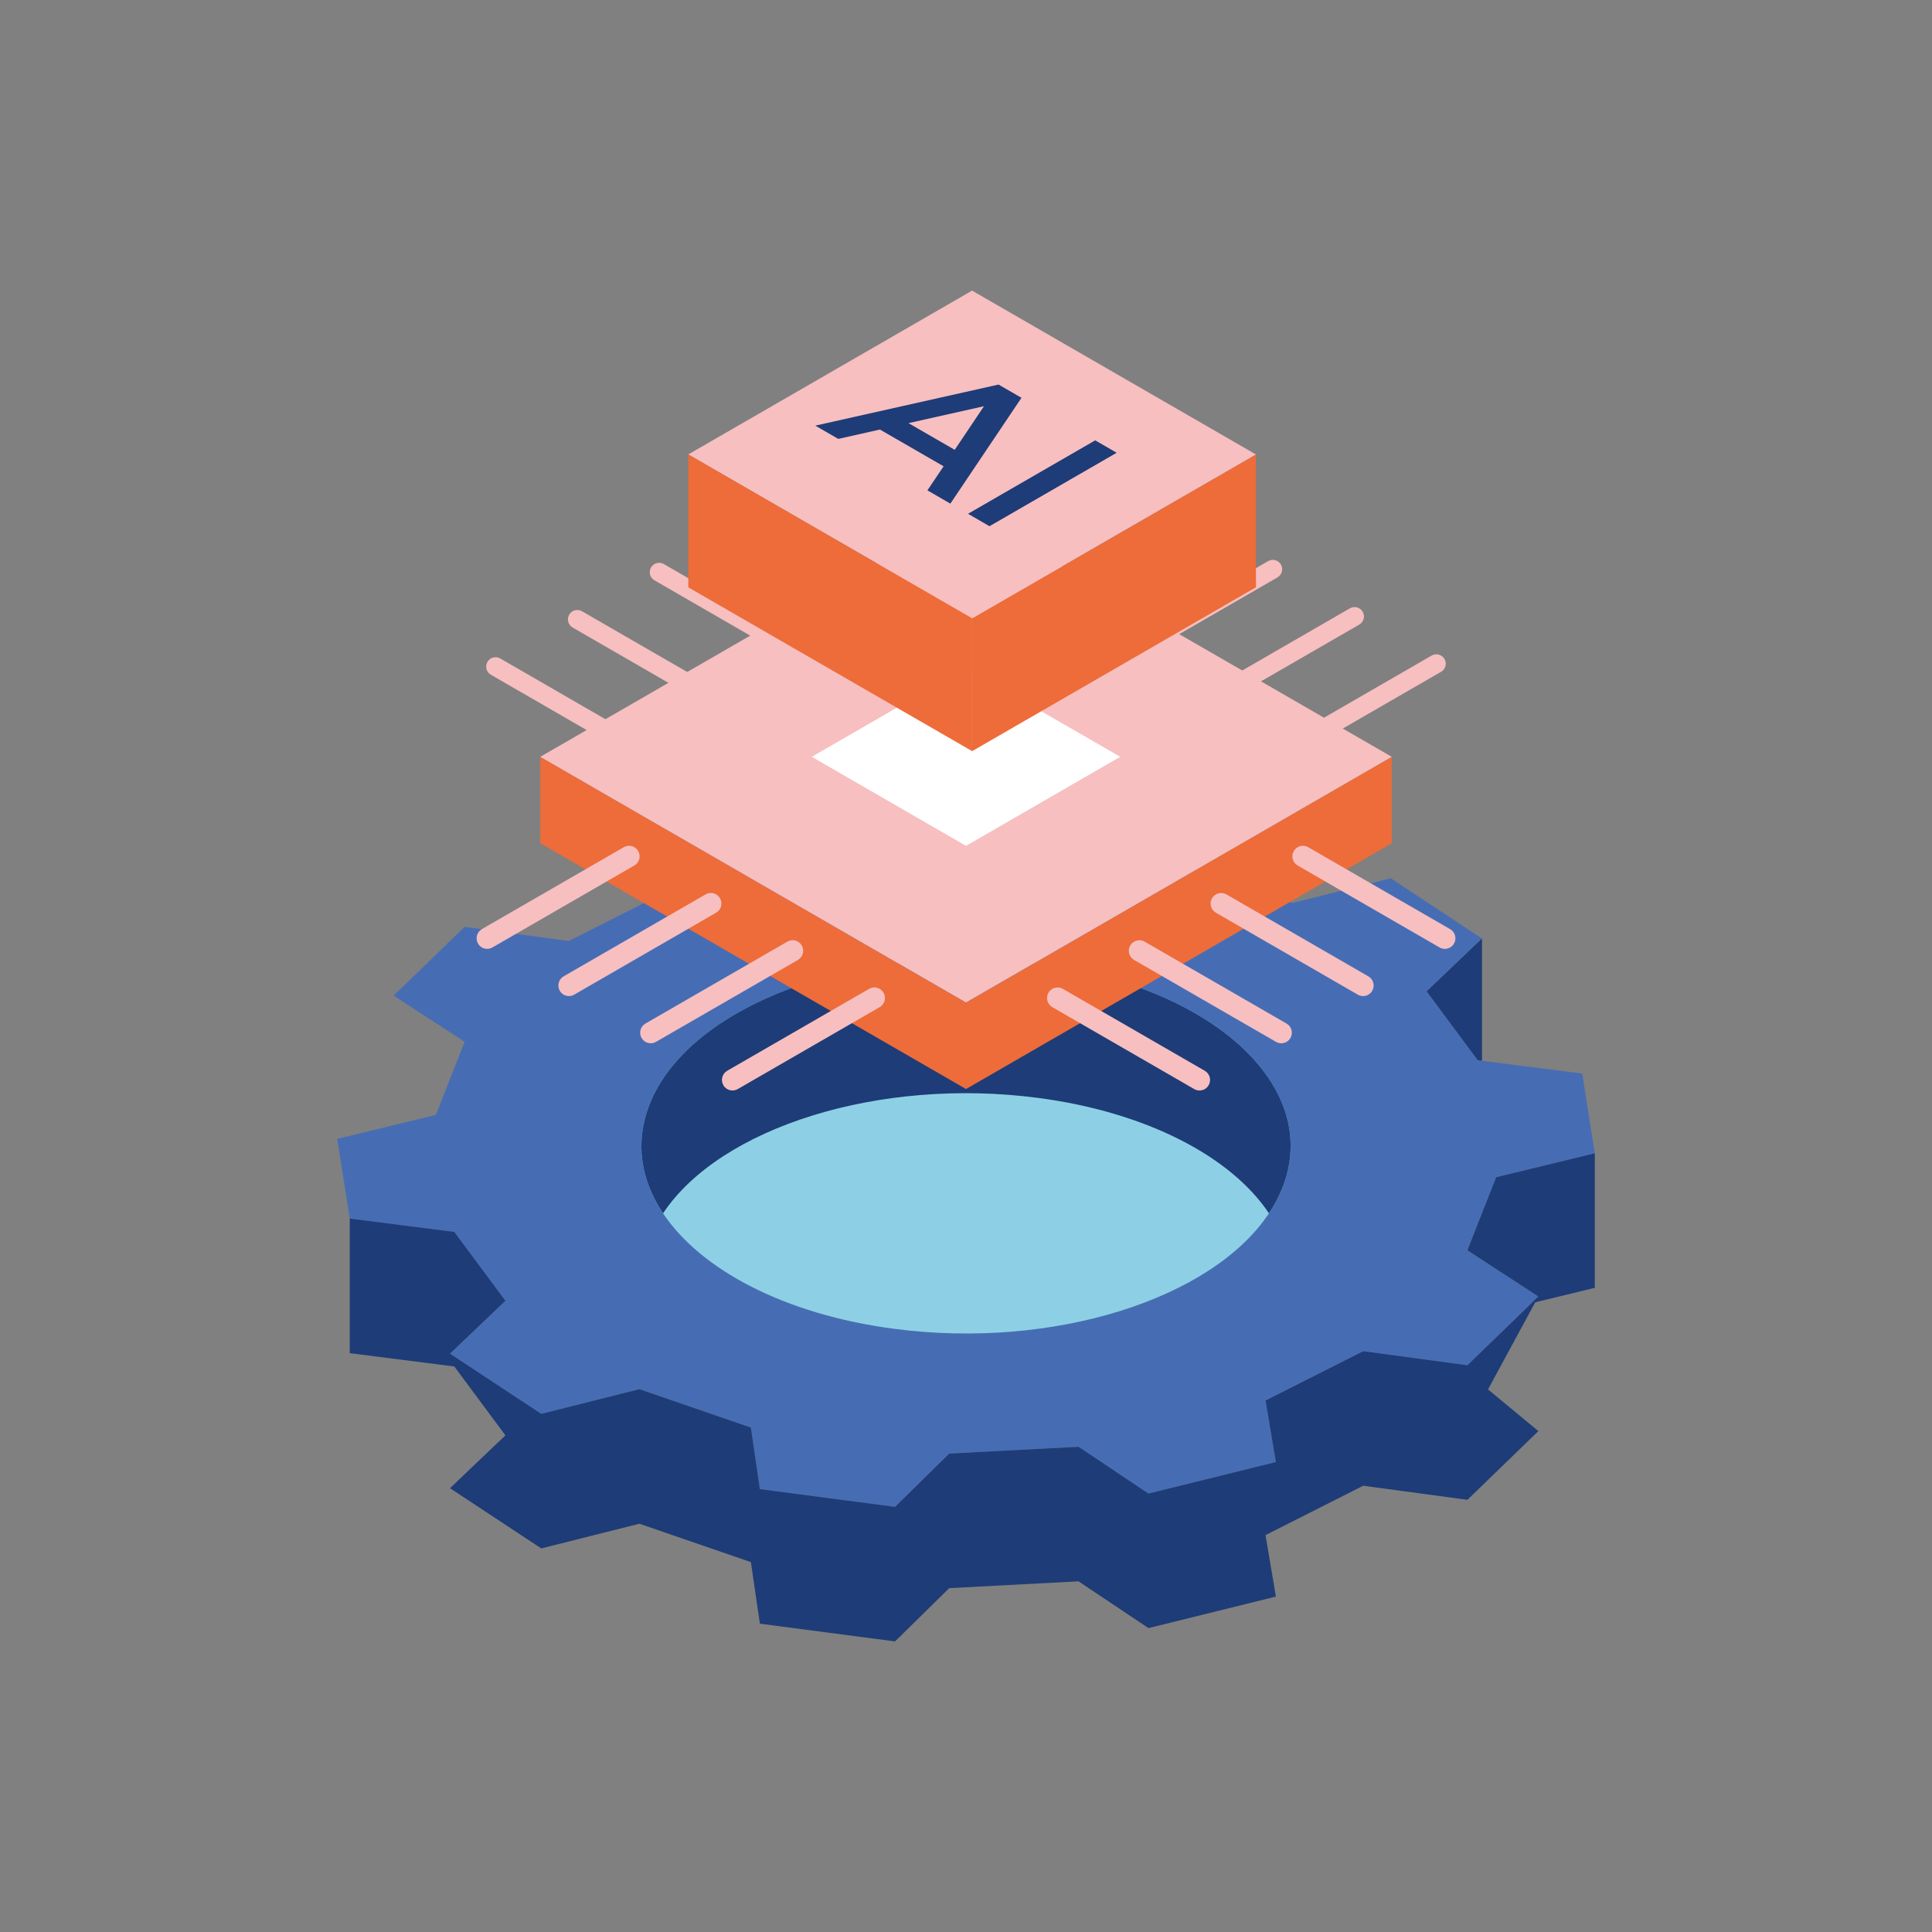
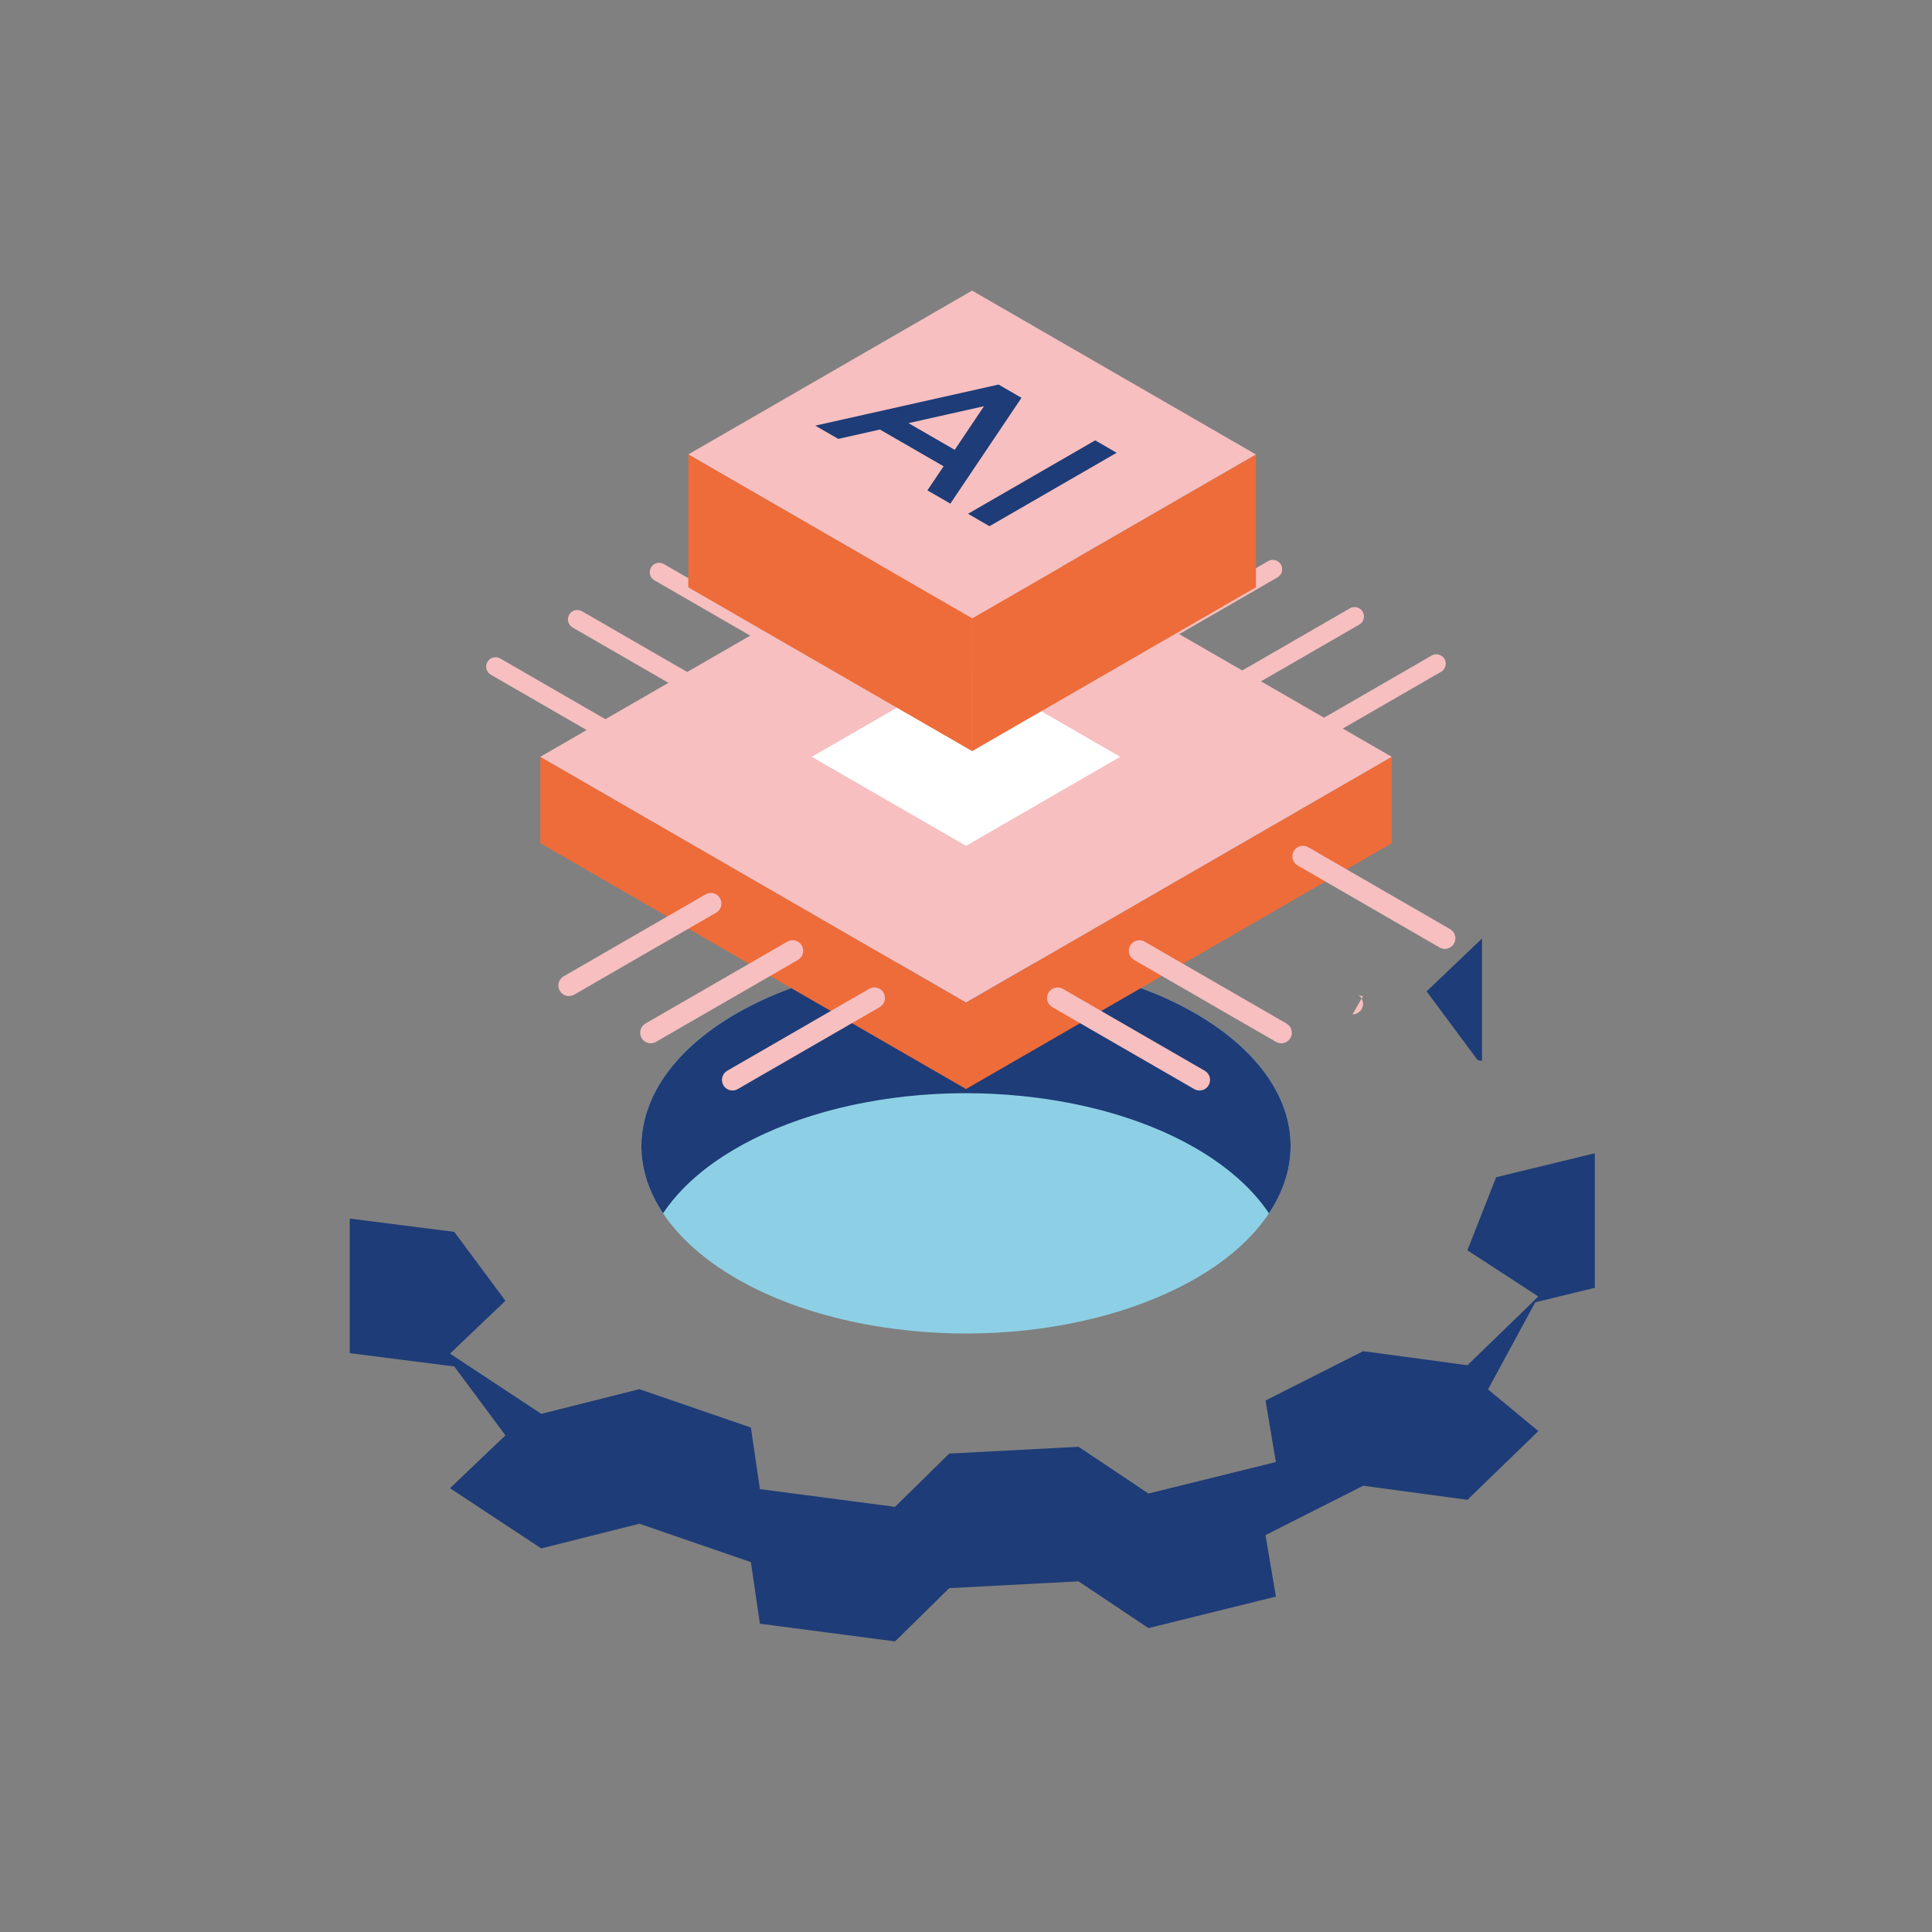
<svg xmlns="http://www.w3.org/2000/svg" id="Livello_1" version="1.1" viewBox="0 0 1080 1080">
  <rect x="0" y="0" width="1080" height="1080" fill="#808080" stroke="none" />
  <defs>
    <style>
      .st0 {
        fill: #ed6c3a;
      }

      .st1 {
        fill: #466db4;
      }

      .st2 {
        fill: #1e3c77;
      }

      .st3 {
        fill: #f7bfc0;
      }

      .st4 {
        fill: #3a3a3a;
      }

      .st5 {
        fill: #fff;
      }

      .st6 {
        fill: none;
        stroke: #3b3a3a;
        stroke-linecap: round;
        stroke-linejoin: round;
        stroke-width: 5.5px;
      }

      .st7 {
        fill: #8dd0e5;
      }
    </style>
  </defs>
-   <polygon class="st1" points="827.24 756.45 820.29 763.18 762.05 755.31 707.43 782.9 713.23 817.28 642.01 834.9 602.91 808.76 530.63 812.55 500.33 842.34 424.78 832.42 419.75 798.01 357.41 776.55 302.58 790.36 251.55 756.69 282.53 727.15 253.95 688.63 195.52 681.19 188.5 636.64 220.4 628.89 243.64 623.25 259.74 582.38 220.04 556.56 259.72 518.13 317.97 526.01 372.59 498.41 366.77 464.02 437.99 446.42 477.09 472.56 549.39 468.76 579.68 438.98 655.24 448.89 660.26 483.31 722.6 504.77 777.43 490.96 828.45 524.63 797.48 554.17 826.07 592.68 828.41 592.98 884.48 600.12 891.5 644.68 836.36 658.07 820.28 698.92 859.96 724.76 856.11 728.5 827.24 756.45" />
  <path class="st7" d="M709.35,678.26c3.09-4.62,5.62-9.42,7.57-14.38,22.21-56.4-38.99-112.54-136.7-125.36-97.71-12.82-194.93,22.51-217.14,78.93-8.29,21.07-4.95,42.1,7.57,60.83,21.03,31.46,67.92,56.49,129.14,64.53,89.11,11.7,177.8-16.66,209.55-64.55Z" />
  <polygon class="st2" points="891.5 644.68 891.5 719.9 856.11 728.5 859.96 724.76 820.28 698.92 836.36 658.07 891.5 644.68" />
  <polygon class="st2" points="828.45 524.63 828.45 592.68 828.41 592.98 826.07 592.68 797.48 554.17 828.45 524.63" />
  <path class="st2" d="M580.22,538.51c97.71,12.82,158.91,68.96,136.7,125.36-1.95,4.96-4.48,9.76-7.57,14.38-21.01-31.45-67.91-56.48-129.12-64.52-89.11-11.7-177.79,16.66-209.57,64.53-12.52-18.73-15.87-39.76-7.57-60.83,22.21-56.42,119.44-91.75,217.14-78.93Z" />
  <polygon class="st2" points="859.96 799.99 820.29 838.41 762.05 830.53 707.43 858.13 713.23 892.5 642.01 910.12 602.91 883.98 530.63 887.78 500.33 917.56 424.78 907.65 419.75 873.23 357.41 851.77 302.58 865.58 251.55 831.91 282.53 802.37 253.95 763.86 195.52 756.42 195.52 752.96 195.52 681.19 253.95 688.63 282.53 727.15 251.55 756.69 302.58 790.36 357.41 776.55 419.75 798.01 424.78 832.42 500.33 842.34 530.63 812.55 602.91 808.76 642.01 834.9 713.23 817.28 707.43 782.9 762.05 755.31 820.29 763.18 859.96 724.76 831.8 776.68 859.96 799.99" />
  <polygon class="st0" points="655.4 542.17 609.69 568.56 540.01 608.78 540.01 560.45 777.99 423.06 777.99 471.38 746.82 489.37 701.11 515.76 655.4 542.17" />
-   <polygon class="st4" points="626.21 423.06 540.01 472.84 453.79 423.06 540.01 373.29 626.21 423.06" />
  <polygon class="st0" points="378.89 515.76 333.18 489.37 302.03 471.38 302.03 423.06 540.01 560.45 540.01 608.78 470.33 568.56 424.62 542.17 378.89 515.76" />
  <polygon class="st3" points="302.03 423.06 333.18 405.07 378.91 378.68 424.62 352.29 470.33 325.88 540.01 285.66 609.69 325.88 655.4 352.29 701.11 378.68 746.82 405.07 777.99 423.06 540.01 560.45 302.03 423.06" />
  <polygon class="st5" points="453.79 423.06 540.01 373.29 626.21 423.06 540.01 472.84 453.79 423.06" />
  <path class="st3" d="M670.53,609.59c-1,0-2.02-.26-2.95-.79l-79.33-45.79c-2.83-1.63-3.79-5.25-2.16-8.07,1.63-2.83,5.25-3.79,8.07-2.16l79.32,45.79c2.83,1.63,3.8,5.25,2.16,8.07-1.09,1.9-3.08,2.96-5.12,2.96Z" />
  <path class="st3" d="M716.25,583.2c-1,0-2.02-.26-2.95-.79l-79.33-45.79c-2.83-1.63-3.79-5.25-2.16-8.07,1.63-2.83,5.25-3.79,8.07-2.16l79.32,45.79c2.83,1.63,3.8,5.25,2.16,8.07-1.09,1.9-3.08,2.96-5.12,2.96Z" />
-   <path class="st3" d="M761.96,556.81c-1,0-2.02-.26-2.95-.79l-79.33-45.81c-2.83-1.63-3.79-5.25-2.16-8.07,1.63-2.83,5.25-3.79,8.07-2.16l79.33,45.81c2.83,1.63,3.8,5.25,2.16,8.07-1.09,1.9-3.08,2.96-5.12,2.96Z" />
+   <path class="st3" d="M761.96,556.81c-1,0-2.02-.26-2.95-.79l-79.33-45.81l79.33,45.81c2.83,1.63,3.8,5.25,2.16,8.07-1.09,1.9-3.08,2.96-5.12,2.96Z" />
  <path class="st3" d="M807.67,530.42c-1,0-2.02-.26-2.95-.79l-79.33-45.81c-2.83-1.63-3.79-5.25-2.16-8.07,1.63-2.83,5.24-3.79,8.07-2.16l79.33,45.81c2.83,1.63,3.8,5.25,2.16,8.07-1.09,1.9-3.08,2.96-5.12,2.96Z" />
  <line class="st6" x1="609.69" y1="325.88" x2="670.54" y2="290.74" />
  <path class="st3" d="M650.66,358.61c-1.81,0-3.58-.94-4.55-2.63-1.45-2.51-.59-5.72,1.92-7.17l60.85-35.14c2.51-1.45,5.72-.59,7.17,1.92,1.45,2.51.59,5.72-1.92,7.17l-60.85,35.14c-.83.48-1.73.7-2.62.7Z" />
  <path class="st3" d="M696.37,385c-1.81,0-3.58-.94-4.55-2.63-1.45-2.51-.59-5.72,1.92-7.17l60.85-35.14c2.51-1.45,5.72-.59,7.17,1.92,1.45,2.51.59,5.72-1.92,7.17l-60.85,35.14c-.83.48-1.73.7-2.62.7Z" />
  <path class="st3" d="M742.09,411.39c-1.81,0-3.58-.94-4.55-2.63-1.45-2.51-.59-5.72,1.92-7.17l60.85-35.14c2.51-1.45,5.72-.59,7.17,1.92,1.45,2.51.59,5.72-1.92,7.17l-60.85,35.14c-.83.48-1.73.7-2.62.7Z" />
  <path class="st3" d="M409.48,609.59c-2.04,0-4.03-1.06-5.12-2.96-1.63-2.83-.66-6.44,2.16-8.07l79.32-45.79c2.82-1.63,6.44-.67,8.07,2.16,1.63,2.83.67,6.44-2.16,8.07l-79.33,45.79c-.93.54-1.95.79-2.95.79Z" />
  <path class="st3" d="M363.77,583.2c-2.04,0-4.03-1.06-5.12-2.96-1.63-2.83-.66-6.44,2.16-8.07l79.32-45.79c2.83-1.63,6.44-.67,8.07,2.16,1.63,2.83.67,6.44-2.16,8.07l-79.33,45.79c-.93.54-1.95.79-2.95.79Z" />
  <path class="st3" d="M318.04,556.81c-2.04,0-4.03-1.06-5.12-2.96-1.63-2.83-.66-6.44,2.16-8.07l79.33-45.81c2.83-1.63,6.44-.67,8.07,2.16,1.63,2.83.67,6.44-2.16,8.07l-79.33,45.81c-.93.54-1.95.79-2.95.79Z" />
-   <path class="st3" d="M272.33,530.42c-2.04,0-4.03-1.06-5.12-2.96-1.63-2.83-.66-6.44,2.16-8.07l79.33-45.81c2.83-1.63,6.44-.67,8.07,2.16,1.63,2.83.67,6.44-2.16,8.07l-79.33,45.81c-.93.54-1.95.79-2.95.79Z" />
  <line class="st6" x1="470.33" y1="325.88" x2="409.48" y2="290.74" />
  <path class="st3" d="M429.3,360.24c-.89,0-1.79-.23-2.62-.7l-60.85-35.14c-2.51-1.45-3.37-4.66-1.92-7.17,1.45-2.51,4.66-3.37,7.17-1.92l60.85,35.14c2.51,1.45,3.37,4.66,1.92,7.17-.97,1.68-2.74,2.63-4.55,2.63Z" />
  <path class="st3" d="M383.59,386.63c-.89,0-1.79-.23-2.62-.7l-60.87-35.14c-2.51-1.45-3.37-4.66-1.92-7.17,1.45-2.51,4.66-3.37,7.17-1.92l60.87,35.14c2.51,1.45,3.37,4.66,1.92,7.17-.97,1.68-2.74,2.63-4.55,2.63Z" />
  <path class="st3" d="M337.86,413.02c-.89,0-1.79-.23-2.62-.7l-60.85-35.14c-2.51-1.45-3.37-4.66-1.92-7.17,1.45-2.51,4.66-3.37,7.17-1.92l60.85,35.14c2.51,1.45,3.37,4.66,1.92,7.17-.97,1.68-2.74,2.63-4.55,2.63Z" />
  <polygon class="st0" points="702.07 254.05 702.07 328.31 543.42 419.9 543.42 345.64 702.07 254.05" />
  <path class="st3" d="M702.07,254.05l-57.41-33.15h-.01s-101.24-58.45-101.24-58.45l-101.25,58.45h0c-31.15,17.97-57.41,33.13-57.41,33.13h0s0,0,0,0l57.4,33.15h.01s101.24,58.45,101.24,58.45l101.25-58.45h0c31.15-17.97,57.4-33.13,57.4-33.13h0s0,0,0,0Z" />
  <g>
    <polygon class="st2" points="624.23 253.1 553.13 294.15 541.13 287.21 612.23 246.16 624.23 253.1" />
    <path class="st2" d="M571.02,222.37l-39.76,59.16-12.83-7.42,9.05-13.45-35.6-20.55-23.29,5.24-12.83-7.42,102.44-22.96,12.81,7.4ZM533.69,251.46l16.37-24.39-42.21,9.46,25.83,14.93Z" />
  </g>
  <polygon class="st0" points="384.76 328.32 384.76 254.03 543.42 345.63 543.43 419.89 384.76 328.32" />
</svg>